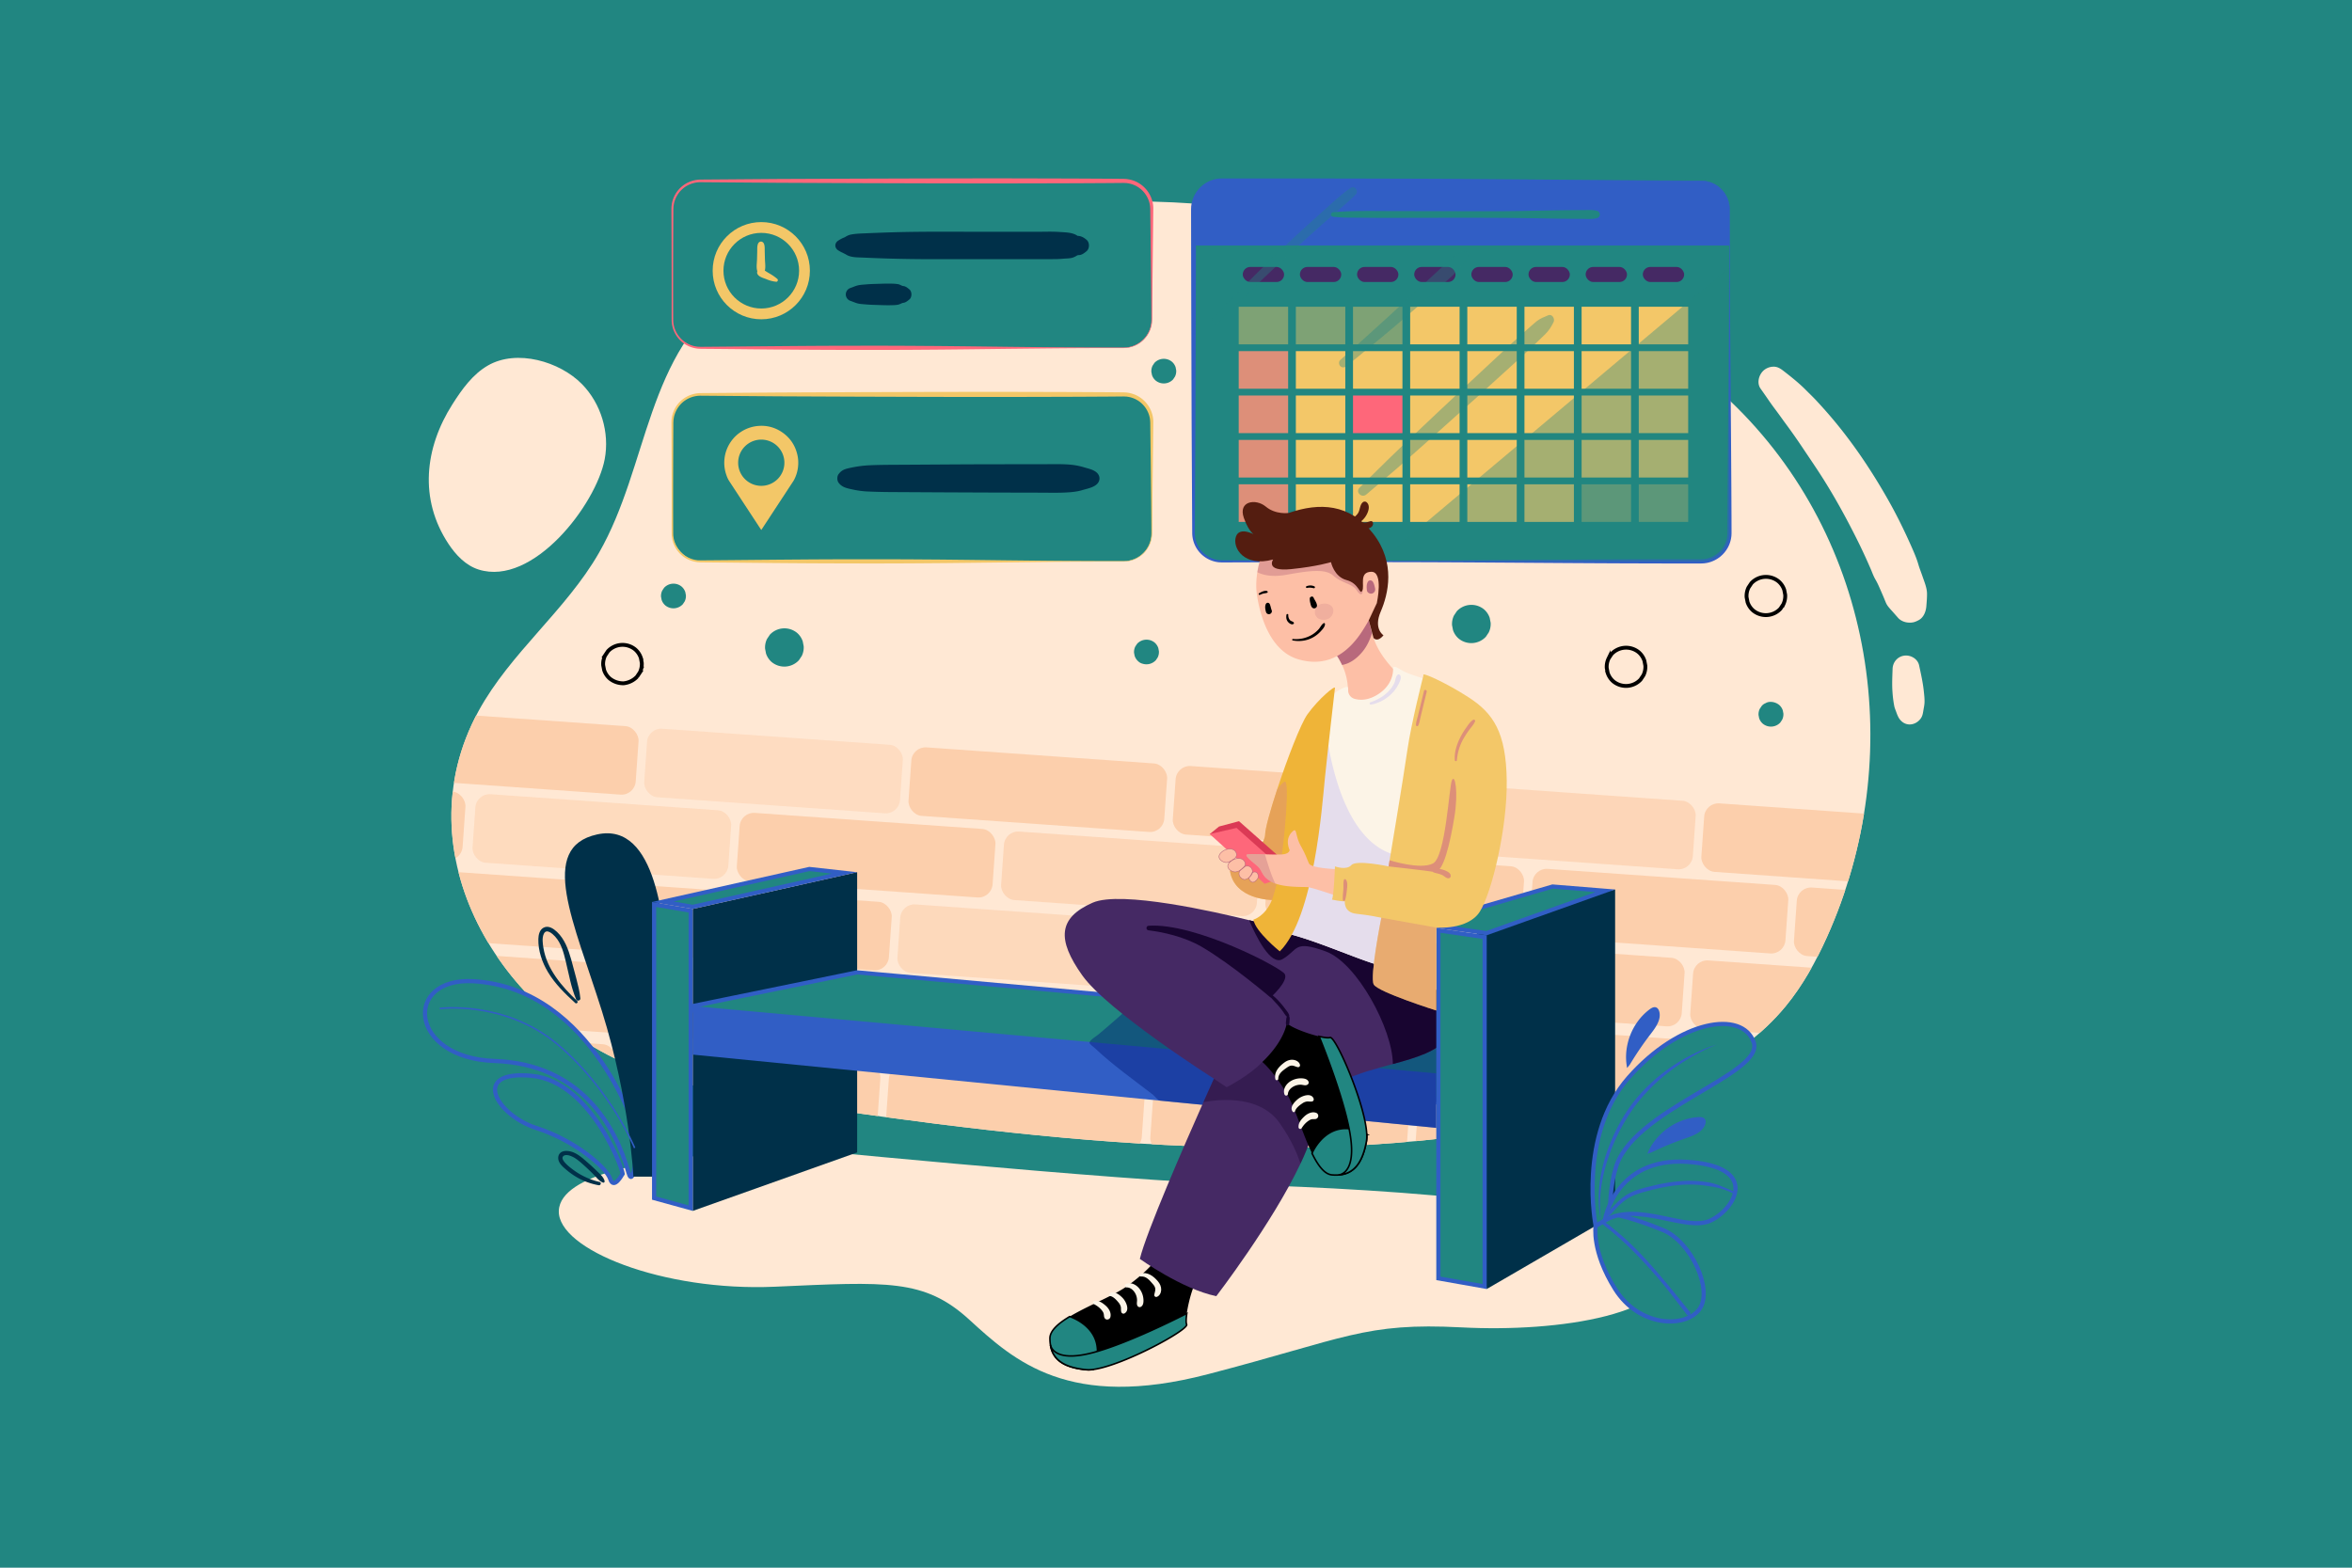
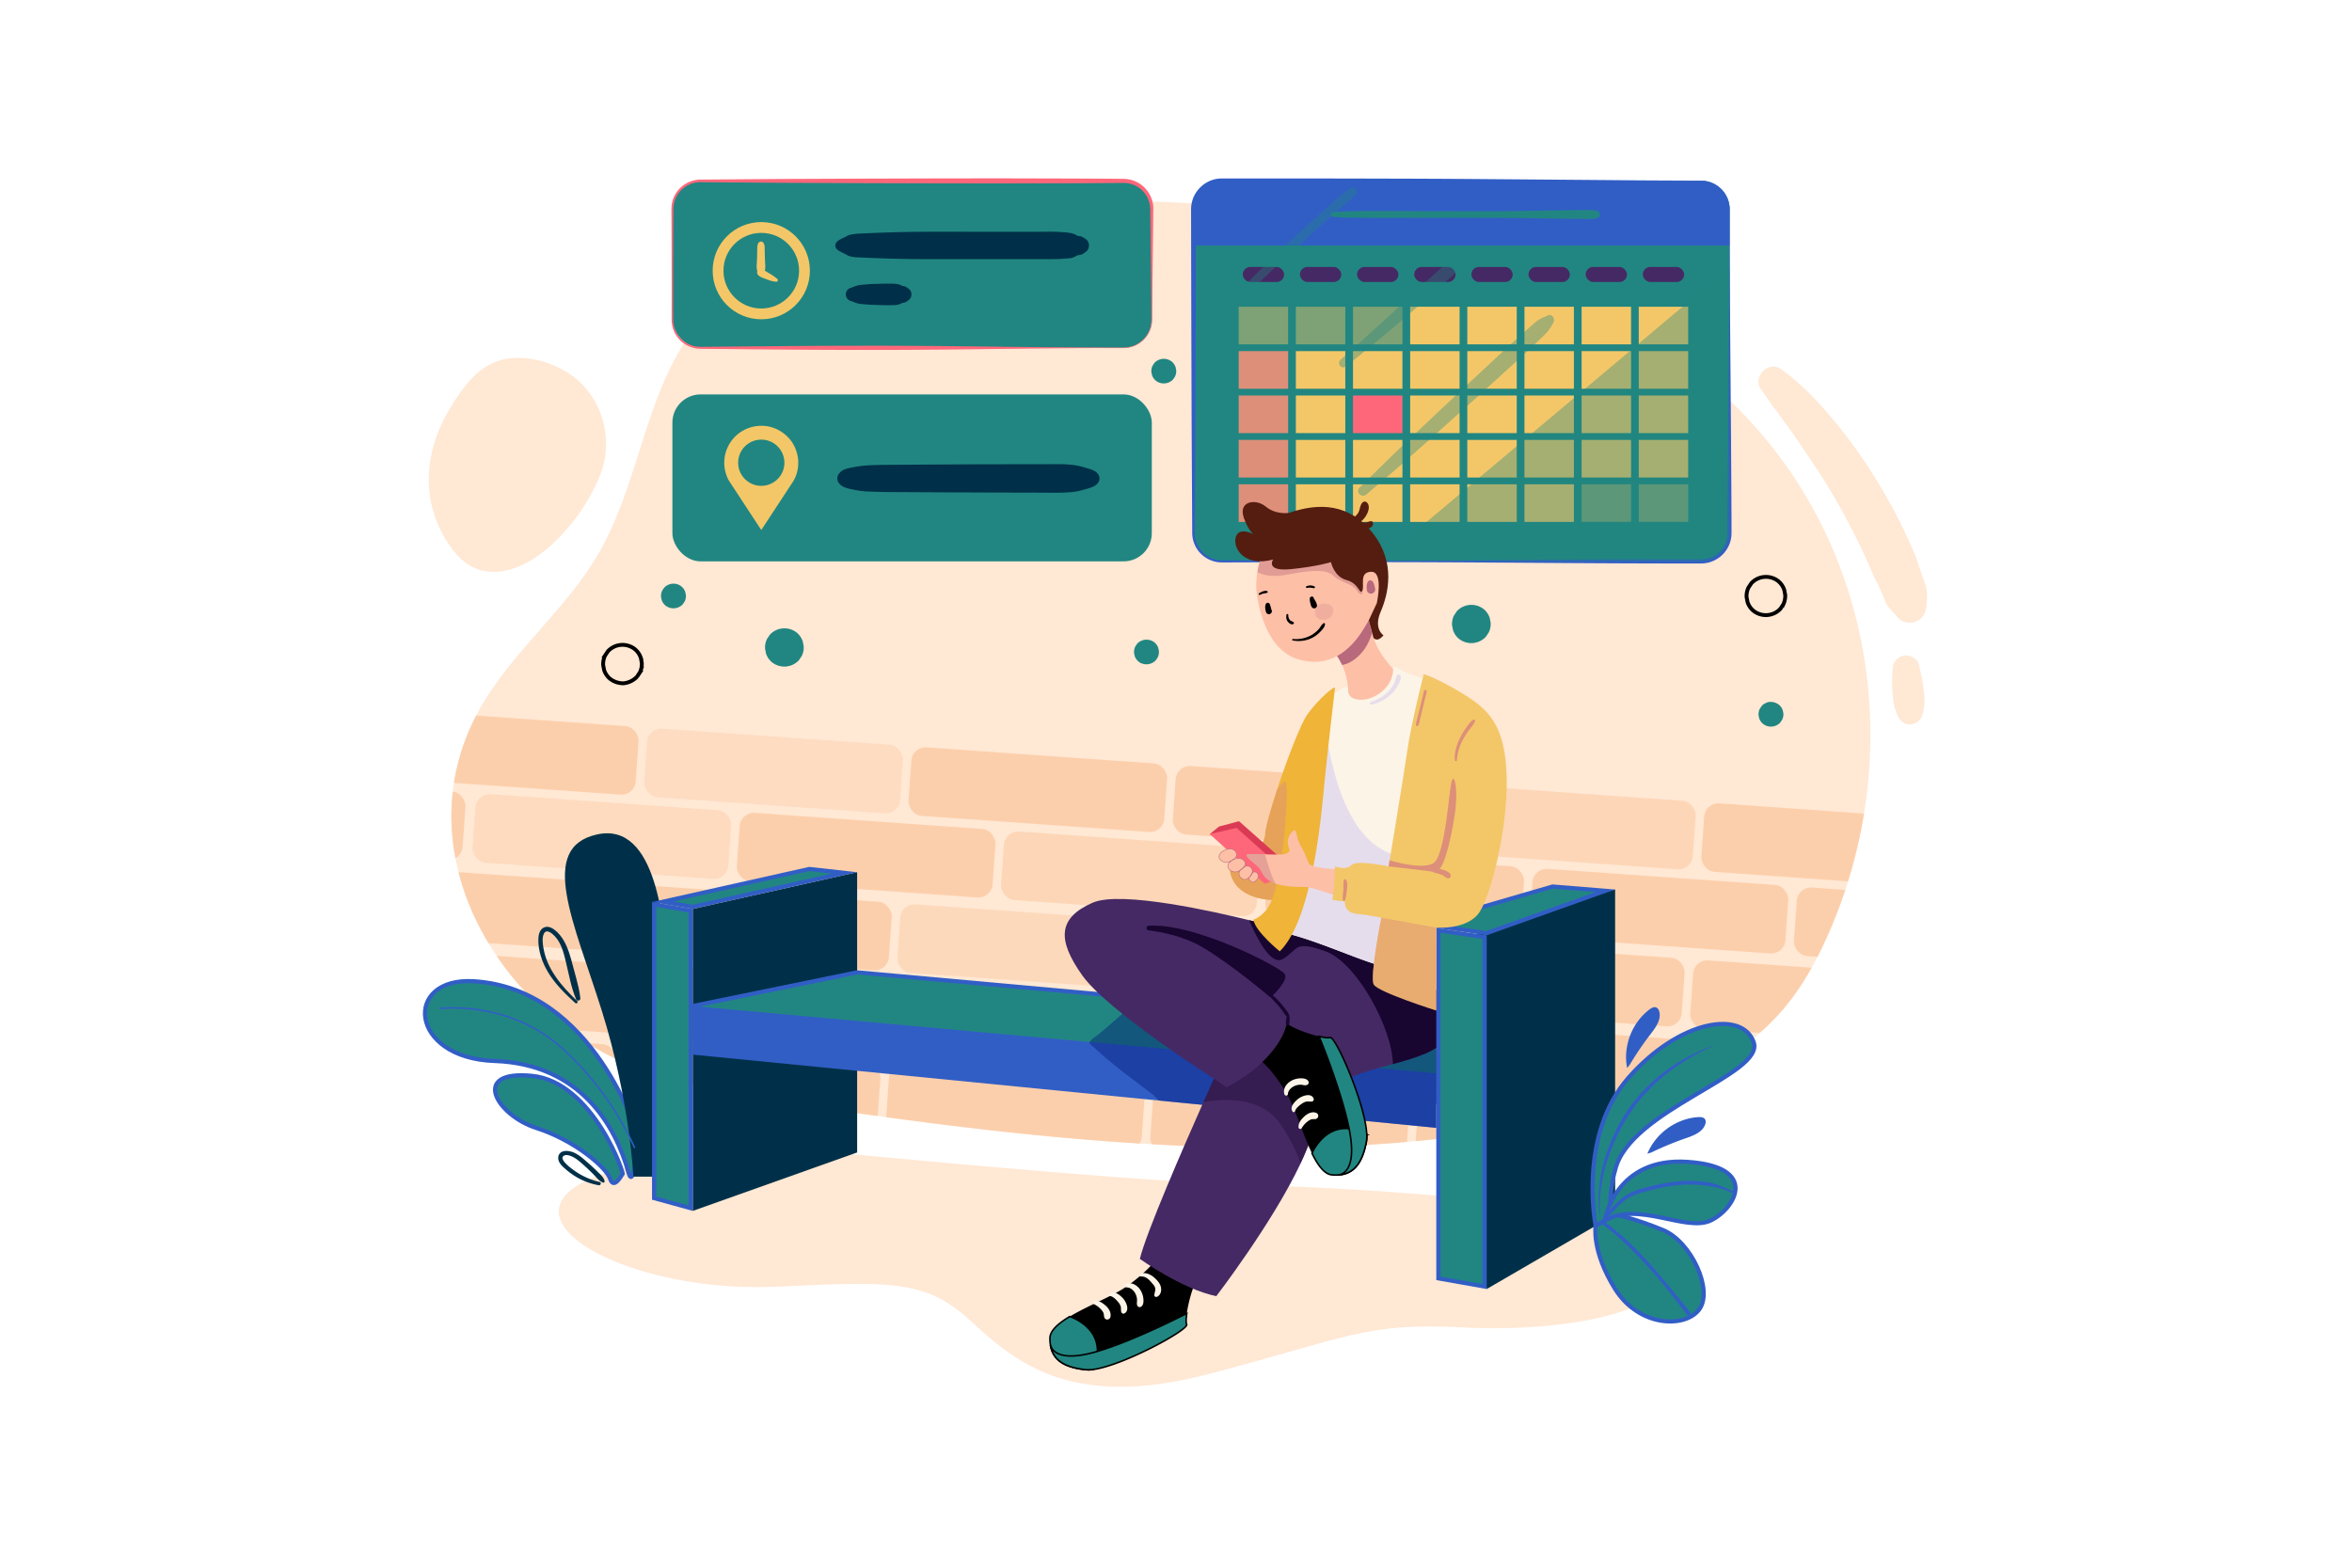
<svg xmlns="http://www.w3.org/2000/svg" viewBox="0 0 4680 3120">
  <defs>
    <style>.cls-1,.cls-37,.cls-38{fill:none;}.cls-17,.cls-19,.cls-2,.cls-21{fill:#218681;}.cls-3{fill:#ffe8d4;}.cls-4{clip-path:url(#clip-path);}.cls-10,.cls-5,.cls-6,.cls-7,.cls-8,.cls-9{fill:#fccfac;}.cls-6{opacity:0.48;}.cls-7{opacity:0.71;}.cls-8{opacity:0.59;}.cls-9{opacity:0.55;}.cls-10{opacity:0.73;}.cls-11{fill:#315ec5;}.cls-12,.cls-13{fill:#F3C768;}.cls-12{opacity:0.44;}.cls-14,.cls-31{fill:#dd8f79;}.cls-15{fill:#fe677a;}.cls-16{fill:#452964;}.cls-17,.cls-18{opacity:0.37;}.cls-19,.cls-37{stroke:#315ec5;stroke-width:8.31px;}.cls-19,.cls-21,.cls-33,.cls-37,.cls-38{stroke-miterlimit:10;}.cls-20{fill:#003049;}.cls-21{stroke:#000;stroke-width:3.11px;}.cls-22{fill:#fcf4e7;}.cls-23{fill:#011b7a;opacity:0.43;}.cls-24,.cls-34{fill:#180530;}.cls-25,.cls-33{fill:#fdbfa6;}.cls-26,.cls-27,.cls-35,.cls-36{fill:#b8697c;}.cls-27{opacity:0.41;}.cls-28{fill:#e5ddec;}.cls-29{fill:#541d10;}.cls-30{fill:#EFB438;}.cls-31{opacity:0.49;}.cls-32{fill:#db3a55;}.cls-33{stroke:#b8697c;stroke-width:1.04px;}.cls-34{opacity:0.35;}.cls-35{opacity:0.34;}.cls-36{opacity:0.18;}.cls-38{stroke:#000;stroke-width:7.64px;}</style>
    <clipPath id="clip-path">
      <path class="cls-1" d="M952.08,1415.33c63.35-116.12,174-200.43,239.8-315.18C1291.46,926.48,1284.53,701,1462,577.4c162-112.82,400.52-150.59,592.61-168.51,247.95-23.14,500.52,1.7,740.44,67.64,223.25,61.36,476.92,158.8,647.11,320.92,288.9,275.19,355.2,708.13,192.54,1068.65-21.84,48.39-47.76,95.31-81.47,136.32-94.55,115-241.2,173.52-385.59,209.86-512.35,128.95-1085.46,59.85-1601.37-17-100.18-14.91-200.69-32.62-295.44-68.4C995.83,2023.07,798,1697.88,952.08,1415.33Z" />
    </clipPath>
  </defs>
  <title>04</title>
  <g id="_04" data-name="04">
-     <rect id="_04-2" data-name="04" class="cls-2" width="4680" height="3120" />
    <path class="cls-3" d="M952.08,1415.33c63.35-116.12,174-200.43,239.8-315.18C1291.46,926.48,1284.53,701,1462,577.4c162-112.82,400.52-150.59,592.61-168.51,247.95-23.14,500.52,1.7,740.44,67.64,223.25,61.36,476.92,158.8,647.11,320.92,288.9,275.19,355.2,708.13,192.54,1068.65-21.84,48.39-47.76,95.31-81.47,136.32-94.55,115-241.2,173.52-385.59,209.86-512.35,128.95-1085.46,59.85-1601.37-17-100.18-14.91-200.69-32.62-295.44-68.4C995.83,2023.07,798,1697.88,952.08,1415.33Z" />
    <g class="cls-4">
      <rect class="cls-5" x="758.27" y="1428.92" width="510.2" height="136.7" rx="28.22" transform="translate(107.93 -67.63) rotate(4.04)" />
      <rect class="cls-6" x="1284.14" y="1466.04" width="510.2" height="136.7" rx="28.22" transform="translate(111.85 -104.56) rotate(4.04)" />
      <rect class="cls-5" x="1810.01" y="1503.15" width="510.2" height="136.7" rx="28.22" transform="translate(115.77 -141.5) rotate(4.04)" />
      <rect class="cls-5" x="2335.89" y="1540.27" width="510.2" height="136.7" rx="28.22" transform="translate(119.69 -178.43) rotate(4.04)" />
      <rect class="cls-7" x="2861.76" y="1577.39" width="510.2" height="136.7" rx="28.22" transform="translate(123.6 -215.36) rotate(4.04)" />
      <rect class="cls-5" x="3387.63" y="1614.5" width="510.2" height="136.7" rx="28.22" transform="translate(127.52 -252.29) rotate(4.04)" />
      <rect class="cls-5" x="713.59" y="2062.05" width="510.2" height="136.7" rx="28.22" transform="translate(152.4 -62.91) rotate(4.04)" />
      <rect class="cls-5" x="1239.46" y="2099.17" width="510.2" height="136.7" rx="28.22" transform="translate(156.32 -99.85) rotate(4.04)" />
      <rect class="cls-5" x="1765.33" y="2136.29" width="510.2" height="136.7" rx="28.22" transform="translate(160.23 -136.78) rotate(4.04)" />
      <rect class="cls-5" x="2291.2" y="2173.4" width="510.2" height="136.7" rx="28.22" transform="translate(164.15 -173.71) rotate(4.04)" />
      <rect class="cls-5" x="2817.07" y="2210.52" width="510.2" height="136.7" rx="28.22" transform="translate(168.07 -210.64) rotate(4.04)" />
      <rect class="cls-5" x="3342.94" y="2247.64" width="510.2" height="136.7" rx="28.22" transform="translate(171.99 -247.58) rotate(4.04)" />
      <rect class="cls-5" x="736.21" y="1741.47" width="510.2" height="136.7" rx="28.22" transform="translate(129.88 -65.3) rotate(4.04)" />
      <rect class="cls-5" x="1262.08" y="1778.58" width="510.2" height="136.7" rx="28.22" transform="translate(133.8 -102.24) rotate(4.04)" />
      <rect class="cls-8" x="1787.95" y="1815.7" width="510.2" height="136.7" rx="28.22" transform="translate(137.72 -139.17) rotate(4.04)" />
      <rect class="cls-5" x="2313.83" y="1852.82" width="510.2" height="136.7" rx="28.22" transform="translate(141.64 -176.1) rotate(4.04)" />
      <rect class="cls-5" x="2839.7" y="1889.93" width="510.2" height="136.7" rx="28.22" transform="translate(145.55 -213.03) rotate(4.04)" />
      <rect class="cls-5" x="3365.57" y="1927.05" width="510.2" height="136.7" rx="28.22" transform="translate(149.47 -249.96) rotate(4.04)" />
      <rect class="cls-9" x="942.54" y="1596.42" width="510.2" height="136.7" rx="28.22" transform="translate(120.18 -80.19) rotate(4.04)" />
      <rect class="cls-5" x="413.82" y="1559.11" width="510.2" height="136.7" rx="28.22" transform="translate(116.24 -43.06) rotate(4.04)" />
      <rect class="cls-5" x="1468.41" y="1633.54" width="510.2" height="136.7" rx="28.22" transform="translate(124.1 -117.12) rotate(4.04)" />
      <rect class="cls-10" x="1994.28" y="1670.66" width="510.2" height="136.7" rx="28.22" transform="translate(128.02 -154.05) rotate(4.04)" />
      <rect class="cls-5" x="2520.15" y="1707.77" width="510.2" height="136.7" rx="28.22" transform="translate(131.94 -190.99) rotate(4.04)" />
      <rect class="cls-5" x="3046.02" y="1744.89" width="510.2" height="136.7" rx="28.22" transform="translate(135.85 -227.92) rotate(4.04)" />
      <rect class="cls-5" x="3571.89" y="1782.01" width="510.2" height="136.7" rx="28.22" transform="translate(139.77 -264.85) rotate(4.04)" />
      <rect class="cls-5" x="920" y="1915.75" width="510.2" height="136.7" rx="28.22" transform="translate(142.61 -77.81) rotate(4.04)" />
      <rect class="cls-5" x="391.29" y="1878.43" width="510.2" height="136.7" rx="28.22" transform="translate(138.67 -40.68) rotate(4.04)" />
      <rect class="cls-5" x="1445.87" y="1952.86" width="510.2" height="136.7" rx="28.22" transform="translate(146.53 -114.74) rotate(4.04)" />
      <rect class="cls-5" x="1971.74" y="1989.98" width="510.2" height="136.7" rx="28.22" transform="translate(150.44 -151.67) rotate(4.04)" />
      <rect class="cls-5" x="2497.61" y="2027.1" width="510.2" height="136.7" rx="28.22" transform="translate(154.36 -188.61) rotate(4.04)" />
      <rect class="cls-5" x="3023.48" y="2064.21" width="510.2" height="136.7" rx="28.22" transform="translate(158.28 -225.54) rotate(4.04)" />
      <rect class="cls-5" x="3549.35" y="2101.33" width="510.2" height="136.7" rx="28.22" transform="translate(162.2 -262.47) rotate(4.04)" />
    </g>
    <path class="cls-3" d="M970.63,727.55c-30.27,17.55-51.36,47.17-70.18,76.67-55.41,86.87-67,188.93-8.21,278,14.79,22.42,34.49,43.17,60.1,51.28,108.28,34.32,233.71-129.32,250.87-219.5,10.13-53.22-7.34-110.93-45.27-149.6C1113.88,719.5,1028.28,694.12,970.63,727.55Z" />
    <path class="cls-2" d="M3441.34,416.58v644.08a56.58,56.58,0,0,1-56.58,56.57H2431.43a56.58,56.58,0,0,1-56.58-56.57V416.58A56.58,56.58,0,0,1,2431.43,360h953.33A56.58,56.58,0,0,1,3441.34,416.58Z" />
    <path class="cls-11" d="M3441.81,416.58q-.06,110.94.73,221.89l1.78,221.89.73,110.94.28,55.48.08,27.73,0,3.47v1.73c0,.57,0,1.16,0,1.79l-.18,3.71c0,.62,0,1.24-.11,1.86l-.28,1.84-.55,3.67c-.25,1.22-.59,2.41-.88,3.62a57.22,57.22,0,0,1-2.31,7.07,33.19,33.19,0,0,1-1.51,3.4c-.56,1.11-1,2.25-1.66,3.33l-1.92,3.18c-.33.53-.63,1.07-1,1.58l-1.11,1.5-2.23,3-2.49,2.76-1.25,1.38c-.42.46-.91.85-1.36,1.27l-2.75,2.51a61.66,61.66,0,0,1-26.5,12.95c-1.22.25-2.45.4-3.68.6l-1.84.27c-.31,0-.61.1-.92.13l-.93.05c-2.44.11-5.05.31-7.28.26h-13.87l-27.74,0c-37,0-74-.17-110.94-.27-147.93-.59-295.85-2.11-443.78-2.38q-110.94-.2-221.89.08l-110.94.39-13.87.06-6.93,0c-1.14,0-2.35,0-3.55-.09l-3.59-.17a58.95,58.95,0,0,1-53.29-58.39l-1.19-221.89-.67-221.89-.26-110.94-.1-55.48-.05-27.73v-6.07l0-.93.19-3.76c0-.62,0-1.25.11-1.87l.28-1.87.57-3.72c.25-1.23.59-2.44.89-3.66a56.34,56.34,0,0,1,2.34-7.15,33,33,0,0,1,1.52-3.44c.56-1.13,1.06-2.29,1.68-3.38l2-3.22c.33-.54.63-1.09,1-1.6l1.12-1.51,2.26-3,2.52-2.8,1.26-1.4c.43-.46.92-.86,1.37-1.29l2.79-2.53a62.43,62.43,0,0,1,26.83-13.13c1.22-.26,2.48-.41,3.72-.61l1.86-.28.93-.14.94,0,3.77-.19c.61,0,1.28-.08,1.85-.07h154.28l111,.19,110.94.29,55.47.22,55.48.34,110.94.87,221.89,1.8c37,.29,74,.39,110.94.58l13.87.05,6.94,0c1.15,0,2.32.06,3.48.12l3.5.19a57.17,57.17,0,0,1,51.35,56.89Zm-.93,0a56,56,0,0,0-50.54-55.7l-3.42-.16c-1.15-.06-2.28-.13-3.44-.1l-6.94,0-13.87.05c-37,.19-74,.29-110.94.58l-221.89,1.8-110.94.87-55.48.34-55.47.22-110.94.29-111,.19H2431.78c-.59,0-1.07,0-1.61.07l-3.16.16-.79,0c-.27,0-.53.08-.79.12l-1.56.24c-1,.17-2.09.28-3.12.5a53,53,0,0,0-22.52,11l-2.35,2.12c-.38.37-.8.69-1.16,1.08l-1.06,1.17-2.14,2.34-1.9,2.54-.95,1.26c-.3.44-.55.9-.83,1.35l-1.66,2.7c-.53.91-.93,1.89-1.41,2.83a26.82,26.82,0,0,0-1.3,2.89,46.76,46.76,0,0,0-2,6c-.26,1-.56,2-.78,3.07l-.48,3.14-.24,1.56c-.07.52-.07,1.06-.1,1.58l-.17,3.17,0,.8v6.07l0,27.73-.11,55.48-.26,110.94-.66,221.89-1.2,221.89a54.26,54.26,0,0,0,48.6,54.2l3.33.18c1.11.06,2.21.15,3.39.13l6.93,0,13.87.06,110.94.39q111,.3,221.89.07c147.93-.26,295.85-1.78,443.78-2.37,37-.1,74-.29,110.94-.27l27.74,0h15.6c.59,0,1.09,0,1.63-.07l3.21-.16.8,0c.27,0,.53-.08.8-.12l1.58-.24c1.06-.18,2.12-.3,3.17-.51a54,54,0,0,0,22.85-11.14l2.38-2.16c.39-.37.81-.7,1.17-1.09l1.08-1.19,2.17-2.38,1.92-2.57,1-1.28c.3-.44.56-.91.84-1.37l1.68-2.74c.53-.93,1-1.92,1.43-2.87a24.71,24.71,0,0,0,1.31-2.93,47.17,47.17,0,0,0,2-6.09c.25-1,.57-2.07.79-3.12l.49-3.17.25-1.59c.07-.53.06-1.07.1-1.61l.17-3.21c.05-.52.05-1.09.05-1.68v-5.2l.09-27.73.28-55.48.73-110.94,1.78-221.89Q3440.85,527.53,3440.88,416.58Z" />
    <path class="cls-11" d="M3441.34,416.58v72H2374.85v-72A56.58,56.58,0,0,1,2431.43,360h953.33A56.58,56.58,0,0,1,3441.34,416.58Z" />
    <rect class="cls-12" x="2464.77" y="610.47" width="98.37" height="74.86" />
    <rect class="cls-12" x="2578.49" y="610.47" width="98.37" height="74.86" />
    <rect class="cls-12" x="2692.21" y="610.47" width="98.37" height="74.86" />
    <rect class="cls-13" x="2805.93" y="610.47" width="98.37" height="74.86" />
    <rect class="cls-13" x="2919.64" y="610.47" width="98.37" height="74.86" />
    <rect class="cls-13" x="3033.36" y="610.47" width="98.37" height="74.86" />
    <rect class="cls-13" x="3147.08" y="610.47" width="98.37" height="74.86" />
    <rect class="cls-13" x="3260.79" y="610.47" width="98.37" height="74.86" />
    <rect class="cls-14" x="2464.77" y="698.81" width="98.37" height="74.86" />
    <rect class="cls-13" x="2578.49" y="698.81" width="98.37" height="74.86" />
    <rect class="cls-13" x="2692.21" y="698.81" width="98.37" height="74.86" />
    <rect class="cls-13" x="2805.93" y="698.81" width="98.37" height="74.86" />
    <rect class="cls-13" x="2919.64" y="698.81" width="98.37" height="74.86" />
    <rect class="cls-13" x="3033.36" y="698.81" width="98.37" height="74.86" />
    <rect class="cls-13" x="3147.08" y="698.81" width="98.37" height="74.86" />
    <rect class="cls-13" x="3260.79" y="698.81" width="98.37" height="74.86" />
    <rect class="cls-14" x="2464.77" y="787.15" width="98.37" height="74.86" />
    <rect class="cls-13" x="2578.49" y="787.15" width="98.37" height="74.86" />
    <rect class="cls-15" x="2692.21" y="787.15" width="98.37" height="74.86" />
    <rect class="cls-13" x="2805.93" y="787.15" width="98.37" height="74.86" />
    <rect class="cls-13" x="2919.64" y="787.15" width="98.37" height="74.86" />
    <rect class="cls-13" x="3033.36" y="787.15" width="98.37" height="74.86" />
    <rect class="cls-13" x="3147.08" y="787.15" width="98.37" height="74.86" />
    <rect class="cls-13" x="3260.79" y="787.15" width="98.37" height="74.86" />
    <rect class="cls-14" x="2464.77" y="875.5" width="98.37" height="74.86" />
    <rect class="cls-13" x="2578.49" y="875.5" width="98.37" height="74.86" />
    <rect class="cls-13" x="2692.21" y="875.5" width="98.37" height="74.86" />
    <rect class="cls-13" x="2805.93" y="875.5" width="98.37" height="74.86" />
    <rect class="cls-13" x="2919.64" y="875.5" width="98.37" height="74.86" />
    <rect class="cls-13" x="3033.36" y="875.5" width="98.37" height="74.86" />
    <rect class="cls-13" x="3147.08" y="875.5" width="98.37" height="74.86" />
    <rect class="cls-13" x="3260.79" y="875.5" width="98.37" height="74.86" />
    <rect class="cls-14" x="2464.77" y="963.84" width="98.37" height="74.86" />
    <rect class="cls-13" x="2578.49" y="963.84" width="98.37" height="74.86" />
    <rect class="cls-13" x="2692.21" y="963.84" width="98.37" height="74.86" />
    <rect class="cls-13" x="2805.93" y="963.84" width="98.37" height="74.86" />
    <rect class="cls-13" x="2919.64" y="963.84" width="98.37" height="74.86" />
    <rect class="cls-13" x="3033.36" y="963.84" width="98.37" height="74.86" />
    <rect class="cls-12" x="3147.08" y="963.84" width="98.37" height="74.86" />
    <rect class="cls-12" x="3260.79" y="963.84" width="98.37" height="74.86" />
    <rect class="cls-16" x="2472.82" y="531.26" width="82.28" height="30" rx="15" />
    <rect class="cls-16" x="2586.53" y="531.26" width="82.28" height="30" rx="15" />
    <rect class="cls-16" x="2700.25" y="531.26" width="82.28" height="30" rx="15" />
    <rect class="cls-16" x="2813.97" y="531.26" width="82.28" height="30" rx="15" />
    <rect class="cls-16" x="2927.69" y="531.26" width="82.28" height="30" rx="15" />
    <rect class="cls-16" x="3041.4" y="531.26" width="82.28" height="30" rx="15" />
    <rect class="cls-16" x="3155.12" y="531.26" width="82.28" height="30" rx="15" />
    <rect class="cls-16" x="3268.84" y="531.26" width="82.28" height="30" rx="15" />
    <path class="cls-2" d="M2653,431.43c8.7.76,17.21,1.6,25.95,1.67l25,.21c17.3.14,34.6.42,51.9.39l101.81-.2c68.23-.13,136.41-.13,204.62,1,19.3.32,38.6.79,57.89.91l27.95.16c9.93.06,20.31,1.22,29.91-1.6,7-2.07,7-12.17,0-14.24-8.44-2.48-17.19-1.68-25.92-1.63l-25,.15c-17.3.1-34.6.44-51.9.73-33.94.58-67.87,1.4-101.81,1.37q-102.32-.09-204.62-.28c-38.49-.08-77.46-1.09-115.79,2.24a4.54,4.54,0,0,0,0,9.08Z" />
    <path class="cls-17" d="M3441.34,531.88v528.78a56.58,56.58,0,0,1-56.58,56.57H2745.35Z" />
    <g class="cls-18">
      <path class="cls-2" d="M2718.75,984.09c25.3-21.82,51.11-43,76.08-65.17l73.29-65.13q73.23-65.1,145.56-131.27c13.77-12.6,27.63-25.08,41-38.09,6.68-6.51,13.41-12.95,20.12-19.43,7-6.71,12-15.09,16.42-23.68,3.31-6.48-2.39-17.23-10.64-13.85-7.72,3.16-16.46,6.58-23,11.89-6.71,5.48-13.1,11.39-19.63,17.09-12.57,11-24.93,22.11-37.2,33.42q-36,33.2-71.68,66.74-72.26,67.57-144,135.65c-27.07,25.68-53.2,52.24-79.88,78.32-8.9,8.7,4.3,21.46,13.51,13.51Z" />
    </g>
    <g class="cls-18">
      <path class="cls-2" d="M2679.2,728.67c32.77-26.94,65.86-53.39,98.18-80.9s64.13-55.34,95.45-83.88c8.43-7.69,18.17-15.08,25.44-23.87,7.63-9.22,19.18-17.8,23.12-29.35,2.12-6.2-4.45-12-10.36-10.36-10.38,2.84-17.86,12.25-26.41,18.33-8.9,6.35-16.57,14.06-24.58,21.51-15.37,14.3-31,28.37-46.3,42.7q-46.35,43.3-93.52,85.71c-17.73,16-35.21,32.18-53.29,47.84-3.54,3.07-3.14,9.13,0,12.27,3.59,3.58,8.64,3,12.27,0Z" />
    </g>
    <g class="cls-18">
      <path class="cls-2" d="M2422.63,643.26Q2526,539.34,2635.89,442.12q15.38-13.61,30.9-27.05c10.62-9.19,21.39-18,31-28.26,6.18-6.59-1.94-18.52-10.06-13-20.55,13.92-38.69,31.66-57.2,48.16q-27.08,24.13-53.71,48.78c-36,33.29-71,67.64-105.39,102.51q-29.54,29.89-58.23,60.6c-5.85,6.25,3.35,15.53,9.43,9.43Z" />
    </g>
    <path class="cls-3" d="M1316.18,2311.45s-201.73,21.44-204.25,98.35,207,160.88,430.07,151,297.42-16.14,386.93,65.81,198,180.3,474.07,108.43,311.71-103.38,505.09-93.3,432.95-25.21,420.34-134.9-590.06-141.21-848.52-148.78-960.74-78.17-964.52-78.17S1316.18,2311.45,1316.18,2311.45Z" />
    <path class="cls-19" d="M1269.28,2261.34s-86.08-293.82-326.6-308.46c-140.66-8.56-129.77,152.79,41.4,158.69s241.08,130.19,266.16,221.24C1262,2375.59,1269.28,2261.34,1269.28,2261.34Z" />
    <path class="cls-20" d="M1260.3,2341.76s-7.08-152.28-62.56-329.34-128.67-325.81-9.44-351.78,133.39,180.8,141.65,274.55-13,406.57-13,406.57Z" />
    <path d="M2161.25,2726c-43.41-4.32-66.22-19.18-71.11-49.38v0c-.07-.42-.14-.85-.2-1.29a85.41,85.41,0,0,1-.81-11.73c0-15.25,16.56-29.69,39.37-43.4h0q3.53-2.11,7.22-4.2c35-19.81,80.92-38.13,105.33-55.29,42.88-30.15,59.85-54.74,59.85-54.74,47.86,41.68,82.15,41.61,82.15,41.61-5.84,4.32-13,25.23-17.68,45.81-1.64,7.16-3,14.28-3.91,20.64-1.47,10.25-1.8,18.54-.34,21.89,4.56,10.5-126,81.7-185.65,89.61A62.91,62.91,0,0,1,2161.25,2726Z" />
    <path class="cls-21" d="M2161.25,2726c-43.41-4.32-66.22-19.18-71.11-49.38v0c-.07-.42-.14-.85-.2-1.29a85.41,85.41,0,0,1-.81-11.73c0-15.25,16.56-29.69,39.37-43.4h0s55.81,17.32,55.22,69.3c-.11,10.54-2.56,22.5-8.25,36A62.91,62.91,0,0,1,2161.25,2726Z" />
    <path class="cls-21" d="M2161.25,2726c-43.41-4.32-66.22-19.18-71.11-49.38,1.31,6.32,10.82,32.91,77.67,17.08,5.11-1.21,10.44-2.62,15.93-4.23,65.59-19.13,154.92-63.82,177.74-75.47-1.47,10.25-1.8,18.54-.34,21.89,4.56,10.5-126,81.7-185.65,89.61A62.91,62.91,0,0,1,2161.25,2726Z" />
    <path class="cls-22" d="M2176.28,2595.27c6.94,3.46,13.39,8.28,17.77,14.75,2.37,3.49,2.28,5.77,2.76,9.68.41,3.34,2.68,6.63,6.42,6.42a6.58,6.58,0,0,0,6.19-4.71c2.22-9-3.21-17.66-9.81-23.33s-13.37-10.32-22.52-8.94c-2.85.42-3.26,4.91-.81,6.13Z" />
    <path class="cls-22" d="M2208.88,2579.29c6.63,1.34,12.33,7.6,16.49,12.62a20.92,20.92,0,0,1,4.8,9c.7,3.41-.1,7,1,10.3a4.48,4.48,0,0,0,6.5,2.64c10.84-6.43,3.1-23-3.14-29.93-5.76-6.36-18.62-17.08-26.84-9.14a2.75,2.75,0,0,0,1.2,4.56Z" />
    <path class="cls-22" d="M2241.72,2562.23c8.26-.13,14.84,6.5,18.12,13.63a28.84,28.84,0,0,1,2.66,11.66c0,4-1.24,7.93.9,11.53a5,5,0,0,0,6.73,1.76c5.45-3,5.52-10.88,4.94-16.35a39,39,0,0,0-6.19-17.45c-6.29-9.45-17.69-16.37-28.93-11.31-3.26,1.47-1.51,6.58,1.77,6.53Z" />
    <path class="cls-22" d="M2270.16,2540.48c10.42-1.07,17.31,7.68,23.5,14.74,2.92,3.33,5.38,6.7,5.18,11.3-.17,3.83-1.73,7.21-2.09,11-.23,2.4,2.58,4.3,4.74,3.62,5.77-1.84,8.82-8.07,9.05-13.9.27-6.64-2.46-12.33-6.65-17.32-8.35-9.94-20.86-19.52-34.52-15.26-3,.95-2.69,6.19.79,5.83Z" />
    <polygon class="cls-20" points="1705.55 1735.8 1705.55 2293.59 1378.45 2409.93 1378.45 1809.01 1705.55 1735.8" />
    <polygon class="cls-2" points="1301.53 2384.45 1301.53 1800.07 1374.3 1812.52 1374.3 2404.48 1301.53 2384.45" />
    <path class="cls-11" d="M1305.68,1805l64.47,11v583l-64.47-17.75V1805m-8.3-9.85v592.47l81.08,22.32V1809l-81.08-13.87Z" />
    <polygon class="cls-2" points="1318.84 1794.6 1610.49 1729.4 1680.38 1737.18 1378.35 1804.78 1318.84 1794.6" />
    <path class="cls-11" d="M1610.72,1733.61l44.49,5-277,62-37.94-6.49,270.42-60.45m-.46-8.41-312.88,69.94,81.08,13.87,327.09-73.21-95.29-10.6Z" />
    <polygon class="cls-19" points="2908.1 2043.85 2857.93 2194.08 2245.99 2140.91 1402.61 2067.65 1378.46 2002.23 1705.55 1935.19 2267.29 1985.95 2908.1 2043.85" />
    <polygon class="cls-11" points="2857.93 2136.29 2857.93 2244.73 2286.8 2188.43 1378.46 2098.89 1378.46 2002.23 2203.42 2076.98 2857.93 2136.29" />
    <path class="cls-23" d="M2908.1,2043.85l-50.17,150.23v50.65l-549.73-54.19c-4.17-.41-10.89-9.42-14.4-12.13-38.5-29.73-79.24-58.34-114.61-91.81-2.29-2.16-10.77-8.12-11.25-11.15-.75-4.74,14.08-13.73,17.69-16.74q19.38-16.18,38.31-32.9,11.05-9.76,21.93-19.73c3.17-2.91,17.8-20.45,21.42-20.13Z" />
    <path class="cls-16" d="M2881.16,2063.22c-18.46,28.65-62.66,41.71-109.69,54.44-67.54,18.26-140.89,35.84-152.19,97.93h0c-.44,2.34-.77,4.75-1,7.23-2.55,25.77-14.13,58.19-30.51,92.93-55.89,118.47-167.6,263.86-167.6,263.86-68.54-14.08-152.1-74.17-152.1-74.17,12.65-52.73,89-227.58,126.56-312.11,12.42-27.93,20.59-46,20.84-46.56h0s-211.26-134.26-262-205.61-47.89-114.56,20.65-144.6c56.51-24.77,246.41,18.75,311.34,34.78h0c13.83,3.41,22,5.58,22,5.58s183.08,12.21,216.89,29.12S2927.17,1991.85,2881.16,2063.22Z" />
    <path class="cls-24" d="M2881.16,2063.22c-18.46,28.65-62.66,41.71-109.69,54.44-.33-69.2-71.2-201.62-133.77-224.27-64.38-23.3-53.65-3-85.84,15.5-23.81,13.71-52.86-45.69-66.37-77.54,13.83,3.41,22,5.58,22,5.58s183.08,12.21,216.89,29.12S2927.17,1991.85,2881.16,2063.22Z" />
    <path class="cls-20" d="M3213.77,1770.32V2417L2958.26,2565.4s-41.35-385.91-41.35-503.59,12.56-208.64,34.83-222.42S3213.77,1770.32,3213.77,1770.32Z" />
    <polygon class="cls-2" points="2862.09 1843.26 2862.08 1830.43 3089.4 1764.38 3194.18 1772.9 2957.83 1857.17 2862.09 1843.26" />
    <path class="cls-11" d="M3089.83,1768.58l84.76,6.89-217.18,77.44-91.17-13.24v-6.12l223.59-65m-.85-8.4-231.05,67.13v19.55l100.33,14.57,255.51-91.11L3089,1760.18Z" />
    <polygon class="cls-2" points="2862.09 2544.17 2862.09 1851.66 2954.1 1865.02 2954.1 2560.45 2862.09 2544.17" />
    <path class="cls-11" d="M2866.24,1856.46l83.71,12.15V2555.5l-83.71-14.81V1856.46m-8.31-9.6v700.79l100.33,17.75v-704l-100.33-14.57Z" />
    <path class="cls-25" d="M2758.87,1406.58c-34.41,33.74-78.74,0-78.74,0a151,151,0,0,0,0-53.59,119.7,119.7,0,0,0-9.7-29.68,137.77,137.77,0,0,0-14.12-23.91l63.52-101.89s-1.13,23.77,10.23,62.44q1.38,4.68,3,9.67c14.55,44.33,56.89,78.74,56.89,78.74S2793.27,1372.84,2758.87,1406.58Z" />
    <path class="cls-26" d="M2730.06,1260c-4.16,13.46-10.29,26.45-18.83,36.8-15.1,18.31-29.74,24.77-40.8,26.56a137.77,137.77,0,0,0-14.12-23.91l63.52-101.89S2718.7,1221.28,2730.06,1260Z" />
    <path class="cls-25" d="M2711.23,1255.07c-29.11,45.65-70.79,74.1-128.36,56.9s-76.74-91.31-82-129.68c-2.14-15.51-1-30.81,1-43.53a171.25,171.25,0,0,1,8.22-31.9c16.51-31.14,61.76-41,107.73-38,51.67,3.38,104.23,23.1,117.89,47.25C2761.51,1161.77,2740.34,1209.42,2711.23,1255.07Z" />
    <path class="cls-27" d="M2699.08,1174.15c-7.32-11.87-30.06-14-46.25-28.61s-50.48-9.24-93.64-1.54c-31.28,5.59-49.61-1.12-57.32-5.24a171.25,171.25,0,0,1,8.22-31.9c16.51-31.14,61.76-41,107.73-38a205,205,0,0,1,21.91,10.39c43.94,24.27,70.53,84,71.5,94.89S2706.41,1186,2699.08,1174.15Z" />
    <path class="cls-22" d="M2817.8,1712.79c-19,110-37.8,204.33-43.71,210.51-14.56,15.22-157.47-57.56-227.61-68.15,0,0,51.61-172,48.31-240.16-1.37-28.16,4.15-66.25,11.76-102.71,10.8-51.79,25.81-100.28,31.24-112.32,9.26-20.51,43.29-37.16,44.26-31.58a43.9,43.9,0,0,1,.49,6.14,17.53,17.53,0,0,0,12.79,16.29c9.66,2.74,24.19,3.52,41.7-6.1,32.42-17.83,35-44.14,35-53.48s10-.74,21.88,5.22,50.28,18.52,68.8,20.51C2873.74,1358.13,2845.57,1552.14,2817.8,1712.79Z" />
    <path class="cls-28" d="M2817.8,1712.79c-19,110-37.8,204.33-43.71,210.51-14.56,15.22-157.47-57.56-227.61-68.15,0,0,51.61-172,48.31-240.16-1.37-28.16,4.15-66.25,11.76-102.71l28.76-90.71s15.15,257.39,149.38,281.76A174.7,174.7,0,0,1,2817.8,1712.79Z" />
    <path class="cls-29" d="M2564.35,1020.85s-25.8,4-45.65-12.57-55.58-11.25-43.67,22.5,24.64,35.06,24.64,35.06-33.24-20.15-40.52,2.5,17.2,61,74.1,45.14c0,0-16.54,24.48,35.73,19.19s79.4-13.9,79.4-13.9,5.95,29.11,31.09,35.73,25.8,30.43,31.1,21.17-7.28-37.05,17.86-37.71,11.16,62.35,11.16,62.35l-16,34.15,9.43,35.16s7.28,9.93,19.85-5.29c0,0-20.42-12.57-5.58-47s30.72-97.25-15.59-156.14S2625.88,999.68,2564.35,1020.85Z" />
    <path class="cls-30" d="M2656.31,1369.15s-14.85,127.87-20.13,180.52-21.45,276.79-89.7,343.72c0,0-48.69-39.11-52.45-63.17,0,0,23.32-6,36.86-39.11,0,0-74.46,0-83.49-57.92,0,0,69.19-41.36,69.95-72.21.3-12.45,10.41-48.75,23.85-89.68,19.84-60.46,46.93-131,60.39-149.73C2624.15,1390.21,2657,1363.32,2656.31,1369.15Z" />
    <path class="cls-31" d="M2548.32,1718.51c-7,45.36-17.43,72.6-17.43,72.6s-74.46,0-83.49-57.92c0,0,69.19-41.36,69.95-72.21.3-12.45,10.41-48.75,23.85-89.68,5.74-7.8,11.19-14.06,14.79-15.61C2567.21,1550.83,2555.3,1673.14,2548.32,1718.51Z" />
    <polygon class="cls-32" points="2407.19 1659.97 2425.64 1644.9 2465.35 1634.32 2561.55 1719.44 2566.03 1741.84 2407.19 1659.97" />
    <polygon class="cls-15" points="2407.19 1659.97 2516.34 1758.94 2566.03 1741.84 2460.47 1647.71 2407.19 1659.97" />
    <path class="cls-33" d="M2503.36,1741.5c-.72-3.18-2.65-5.41-4.93-5.92a8.83,8.83,0,0,0-6.27.92,13.41,13.41,0,0,0-.36-4.85c-1.05-4.14-3.87-7.06-7.2-7.72a14.27,14.27,0,0,0-8.23.78,8.55,8.55,0,0,0,1.35-3,10.25,10.25,0,0,0-.42-5.24,11.56,11.56,0,0,0-9.32-7.72,23.47,23.47,0,0,0-14.09,2.17c3.3-2.45,5.86-5.36,6.41-8a10.35,10.35,0,0,0-.41-5.24,11.57,11.57,0,0,0-9.33-7.72c-5.08-.78-12.8-.35-20.25,6.4-12.63,11.45,3.55,20.92,10.85,20.13a24.62,24.62,0,0,0,8.41-2.84c-.61.47-1.23,1-1.84,1.53-12.63,11.44,3.55,20.91,10.85,20.12a25.32,25.32,0,0,0,9-3.15c-7,10.6,4.43,19,9.76,18.29a17.93,17.93,0,0,0,7.93-3.89c-.3,5.77,5.28,9.79,8.19,9.33,3.86-.6,9.49-6,10.12-10.39A11.09,11.09,0,0,0,2503.36,1741.5Z" />
    <path class="cls-26" d="M2447.82,1715.42l4.24-2.57c.64-.38,1.29-.75,1.9-1.17s1.45-1,1.56-1.73a.75.75,0,0,0-1.09-.84,3.84,3.84,0,0,0-.78.67c-.23.19-.46.37-.7.54-.61.44-1.25.85-1.87,1.27l-3.95,2.65c-.72.49-.07,1.64.69,1.18Z" />
    <path class="cls-26" d="M2467.28,1733.14a68.67,68.67,0,0,0,5.68-4.24,30.61,30.61,0,0,0,2.39-2,6.8,6.8,0,0,0,1.91-2.58.86.86,0,0,0-1.42-.83c-.33.34-.58.74-.88,1.1a13.53,13.53,0,0,1-1,1.11c-.74.7-1.51,1.36-2.28,2-1.71,1.47-3.5,2.88-5.09,4.48a.6.6,0,0,0,.72.94Z" />
    <path class="cls-26" d="M2486.13,1746.69a33.32,33.32,0,0,0,4.36-5,22.16,22.16,0,0,0,1.41-2.63c.23-.47.45-.95.7-1.41s.55-.9.78-1.37a1,1,0,0,0-.24-1.21.93.93,0,0,0-1.23.07,11.87,11.87,0,0,0-1.51,2.72,30.52,30.52,0,0,1-1.38,2.74,23,23,0,0,1-1.77,2.5c-.72.92-1.34,1.93-2,2.9-.36.53.44,1.12.88.67Z" />
    <path class="cls-25" d="M2666.68,1784.6c-.44,1.34-54.82-18.72-66.41-19.16-10.31-.39-41.43.62-62.61-7a54.9,54.9,0,0,1-7.35-3.25c-20.51-11.14-17.84-21.84-27.64-30.75s-28.52-22.28-20.5-24.07c4.23-.95,19.37-.52,34.84-.1,13.88.37,28,.73,34.85.1,14.43-1.34,14.17-8.65,14.17-8.65-8.47-20.5.3-32.41,7.43-38.2s4.08,10.75,14.8,29.92,12,25.85,16.47,35.2,54.37,11.14,54.37,11.14C2662.67,1750.29,2667.13,1783.27,2666.68,1784.6Z" />
    <path class="cls-13" d="M2944.37,1814.66c-23.58,36.67-86.44,31.43-86.44,31.43v165s-115.89-36.67-124.41-51.73,15.07-132.92,15.07-132.92-24.23-5.23-49.76-7.86-22.93-24.88-22.93-24.88c-7.19.66-25.53-3.28-25.53-3.28,3.93-7.85,5.94-66.12,5.94-66.12s22.87,8.5,32.7-2.63,74,2.63,74,2.63,29.47-176.14,37.32-231.14,32.09-149.3,32.09-149.3c-5.71-7.87,44.25,14.47,90,44.09,49.27,31.9,74.35,69.85,75.66,165.45S2967.94,1778,2944.37,1814.66Z" />
    <path class="cls-24" d="M2285.57,1842.41c-5.56.37-5.82,8.41-.29,9.1,27.83,3.49,70.59,12.1,106.71,33.31,59.15,34.74,136.14,100.46,136.14,100.46s36.62-32.86,28.17-46.94C2548.76,1925.77,2378.24,1836.2,2285.57,1842.41Z" />
    <path class="cls-34" d="M2619.28,2215.59h0c-.44,2.34-.77,4.75-1,7.23-2.55,25.77-14.13,58.19-30.51,92.93-6.42-19-17.57-46.57-41.27-80.37-37.19-53-110.55-49.28-151.87-42,12.42-27.93,20.59-46,20.84-46.56h0s16.76,11.54,25.32,17c0,0,44.71-22.65,71.08-50.25C2537.06,2087.13,2619.28,2215.59,2619.28,2215.59Z" />
    <path class="cls-14" d="M2763,1724.31s73.7,8.17,91.24,11.06,31.27-57.9,39.67-109.12,1-87.08-4.86-73.35-12.48,152.53-37.86,165.6-86.15-6.43-86.15-6.43Z" />
    <path class="cls-14" d="M2833.48,1375.05l-8.43,34.51-4,16.3c-1.34,5.46-3.66,11.42-3.6,17.06,0,2.29,3.31,3.34,4.44,1.2,2.5-4.7,3.19-10.63,4.44-15.78l4.19-17.27,8.38-34.52c.86-3.53-4.58-5-5.44-1.5Z" />
    <path class="cls-14" d="M2898.94,1512.94a103.74,103.74,0,0,1,13-42.69,189.85,189.85,0,0,1,11.52-17.63c3.83-5.34,9.43-11,11.66-17.16.77-2.16-2-4-3.79-2.92-6,3.63-10.81,11.34-14.82,17a143.72,143.72,0,0,0-11.63,19.59c-6.63,13.56-11.29,28.58-10.1,43.78a2.1,2.1,0,0,0,4.19,0Z" />
    <path class="cls-35" d="M2537.66,1758.44a54.9,54.9,0,0,1-7.35-3.25c-20.51-11.14-17.84-21.84-27.64-30.75s-28.52-22.28-20.5-24.07c4.23-.95,19.37-.52,34.84-.1C2521.09,1714.51,2529.7,1742.93,2537.66,1758.44Z" />
    <path class="cls-26" d="M2721.76,1157.91c-3,5.41-2.59,11.48-1.78,17.44.59,4.35,6.39,7.1,10.28,5.84a8.53,8.53,0,0,0,5.83-10.28c-1-4.46-1.88-9.1-4.32-13-2.25-3.59-7.84-3.91-10,0Z" />
    <path class="cls-29" d="M2691.33,1044.11c9.74.7,19.16-7.17,24.61-14.45,5.87-7.83,12.42-23.33,2.75-30.54a6,6,0,0,0-6.29,0c-6.63,4.66-5.88,15-9.9,21.68-3.77,6.3-9.84,9.39-14.88,14.34-3.44,3.38-.67,8.66,3.71,9Z" />
    <path class="cls-29" d="M2707.88,1049.25c5.07,2.29,10.37,3.91,15.91,2.25,4.88-1.46,8.78-5.07,8.31-10.45-.21-2.49-2.34-4.53-5-3.79-5.37,1.51-9.34,3.52-15.12,2.2-5.6-1.27-9.92,7.17-4.13,9.79Z" />
    <path class="cls-14" d="M2676.36,1791.48c2.18-6.71,3-14.17,3.77-21.16.7-6.11,1.82-14.32-2-19.64a2.23,2.23,0,0,0-4,.53c-1.7,5.91-.63,13-1.11,19.11-.53,6.78-1.55,13.78-1,20.58a2.2,2.2,0,0,0,4.31.58Z" />
    <path class="cls-31" d="M2857.93,1846.09v165s-115.89-36.67-124.41-51.73,15.07-132.92,15.07-132.92Z" />
    <path class="cls-14" d="M2852.89,1736.31c5.45,1.85,11.32,2.7,16.58,5.1,4.09,1.86,8.38,7,13,6.47a4.31,4.31,0,0,0,4.14-4.14c.71-6.18-7.56-10-12.32-11.79a42.44,42.44,0,0,0-20.47-2.62c-3.86.49-5,5.62-.94,7Z" />
    <path class="cls-28" d="M2728.32,1402.36a79,79,0,0,0,40.45-21.52,70.2,70.2,0,0,0,13-17.31c2.49-4.76,8-14.58,4.23-19.61-1-1.37-3-2.39-4.66-1.22-4.59,3.28-4.35,10.84-6.55,15.84a60,60,0,0,1-11.44,16.86c-9.91,10.5-22.74,17.6-36.33,22.17a2.49,2.49,0,0,0,1.32,4.79Z" />
    <path d="M2718.86,2271.89c-8.09,42.86-24.89,64.28-55.41,66.51h0c-.42,0-.86.07-1.29.09a86.83,86.83,0,0,1-11.77-.22c-15.19-1.29-28.12-19.09-39.79-43v0c-1.2-2.46-2.39-5-3.56-7.56-16.67-36.59-30.91-83.94-45.87-109.76-26.29-45.35-49.29-64.41-49.29-64.41,45.7-44,48.63-78.2,48.63-78.2,3.79,6.2,24,15.11,44.09,21.62,7,2.26,14,4.23,20.21,5.7,10.08,2.36,18.32,3.41,21.78,2.25,10.86-3.62,70.37,132.67,73,192.77A63.13,63.13,0,0,1,2718.86,2271.89Z" />
    <path class="cls-21" d="M2718.86,2271.89c-8.09,42.86-24.89,64.28-55.41,66.51h0c-.42,0-.86.07-1.29.09a86.83,86.83,0,0,1-11.77-.22c-15.19-1.29-28.12-19.09-39.79-43v0s22.12-54.08,73.86-49c10.48,1,22.18,4.52,35.17,11.37A63.13,63.13,0,0,1,2718.86,2271.89Z" />
    <path class="cls-21" d="M2718.86,2271.89c-8.09,42.86-24.89,64.28-55.41,66.51,6.41-.74,33.74-7.9,23.81-75.88-.76-5.19-1.7-10.62-2.82-16.24-13.32-67-50-159.9-59.65-183.65,10.08,2.36,18.32,3.41,21.78,2.25,10.86-3.62,70.37,132.67,73,192.77A63.13,63.13,0,0,1,2718.86,2271.89Z" />
    <path class="cls-22" d="M2590.08,2245.23c4.12-6.71,9.61-12.63,16.57-16.42,3.75-2,6-1.32,10-1.62a6.42,6.42,0,0,0,1.7-12.61c-8.37-2.85-17.48,2-23.39,7.72-6.13,5.92-11.66,12.3-11.1,21.24a3.39,3.39,0,0,0,6.26,1.69Z" />
    <path class="cls-22" d="M2576.92,2211.38c1.91-6.44,9-11.83,14.4-15.38a20.47,20.47,0,0,1,9.33-3.77c3.47-.33,6.84.69,10.27-.11,3-.7,3.84-4,2.65-6.51-5.48-11.31-23.25-4.4-30.32,1.22-6.88,5.47-18.14,16.75-10.89,25.76,1.35,1.67,4,.59,4.56-1.21Z" />
    <path class="cls-22" d="M2562.74,2177.1c.55-7.8,7.56-13.64,14.45-16.3a29.62,29.62,0,0,1,11-2c4,.07,8.45,2.09,12.3.48,3-1.28,4.49-4.1,2.94-7.22-2.7-5.45-10.61-6.13-16.05-6a39.65,39.65,0,0,0-17.86,4.83c-9.41,5.08-17.55,16-13.68,27.09a3.53,3.53,0,0,0,6.89-.93Z" />
-     <path class="cls-22" d="M2543.56,2146.91c-.15-10.18,9.21-16.53,16.65-21.84,3.57-2.54,7-4.73,11.59-4.26,3.67.38,6.72,2.34,10.29,3a3.8,3.8,0,0,0,4.61-4.61c-1.34-6-7.8-9.33-13.49-9.94-6.69-.71-12.66,1.66-17.95,5.62-10.47,7.82-20.61,18.74-17.53,32.82.72,3.29,5.88,2.53,5.83-.79Z" />
    <path class="cls-24" d="M2523.46,1979.4c6.24,7.28,13.08,14,19.39,21.23,3.25,3.72,6.37,7.56,9.31,11.53,2.67,3.61,4.9,8.15,8.29,11.09,2.06,1.78,5.67.12,4.8-2.79-1.35-4.54-5-8.65-7.77-12.41-2.95-4-6-7.83-9.24-11.57-6.53-7.58-13.89-14.83-22.42-20.14-2-1.23-3.73,1.45-2.36,3.06Z" />
    <path class="cls-24" d="M2561.4,2022.38c-2,2.36-1.94,5.8-2.25,8.78-.33,3.17-1.28,6.3.86,8.91,1,1.18,2.7.81,3.71,0,2.31-1.85,2-5.63,2.19-8.36s.84-6.36-.69-8.84a2.46,2.46,0,0,0-3.82-.49Z" />
    <path d="M2518.5,1202.66c-1.95,4.87-.81,10.45.6,15.37a6,6,0,0,0,7.29,4.14c2.8-.77,5.36-4.32,4.14-7.3-1.64-4-2.12-8.27-3.77-12.21s-6.61-4.1-8.26,0Z" />
    <path d="M2606.15,1191.31a31.78,31.78,0,0,0,.94,8.27c.72,2.63,1.26,6.17,2.88,8.38s3.81,3.34,6.43,2.62c2.28-.63,4.37-3,4.18-5.49-.43-5.67-4.72-10.75-6.91-15.82-1.65-3.82-7.55-1.7-7.52,2Z" />
    <path d="M2507,1183.88a32.6,32.6,0,0,1,7.72-2.75c2.35-.5,4.7-.54,6.91-1.54,1.49-.68.93-2.88-.43-3.29-5.11-1.56-11.73,1.91-16,4.56a1.75,1.75,0,0,0,1.76,3Z" />
    <path d="M2600.94,1170.14c4.35-1.06,8.77-.5,13.08.53,2.06.49,3.54-2.53,1.5-3.56-5-2.53-10.32-2.39-15.56-.54a1.85,1.85,0,0,0,1,3.57Z" />
    <path d="M2559.91,1223.22c-1,4.77-.65,9.84,2.4,13.81,2.24,2.92,7.68,7.37,11.44,4.69a2,2,0,0,0,.4-3c-2-2.26-5.4-2.25-7.49-4.68a14.8,14.8,0,0,1-3.21-10.29c.07-2-3.09-2.47-3.54-.48Z" />
    <path d="M2572.35,1274.63c14,2.59,28,.72,40.53-6.24a60.54,60.54,0,0,0,15-11.89c3.53-3.86,8.71-9.14,8.58-14.66a1.82,1.82,0,0,0-2.71-1.56c-4.32,2.72-6.55,8.36-10,12.13a59.88,59.88,0,0,1-13.07,10.83,61.93,61.93,0,0,1-38,8.42c-1.68-.16-2.07,2.66-.4,3Z" />
    <path class="cls-36" d="M2621.47,1206.31a16.17,16.17,0,0,0-4.33,16.82,15,15,0,0,0,6.36,7.93,19.66,19.66,0,0,0,10.59,2.47,21,21,0,0,0,11.63-3.6,18.73,18.73,0,0,0,7.27-13.29C2654.74,1201.36,2631.76,1196.5,2621.47,1206.31Z" />
    <path class="cls-19" d="M1238.44,2336.66c7.3,8.48-56.73-183.77-180.34-195.57s-69.3,78.61,8.61,103.64,140.47,79.33,147.56,101.76S1238.44,2336.66,1238.44,2336.66Z" />
    <path class="cls-20" d="M1193.06,2352.41a145.67,145.67,0,0,1-42.87-17.71c-5.74-3.56-39.12-25.8-29.06-34,5.92-4.82,17.41.75,22.67,4,7,4.36,13.26,10.11,19.4,15.63q9.49,8.55,18.44,17.68c5.4,5.51,10.84,13,18.37,15.61,1.89.64,3.44-1.33,3-3.06-1.67-7.55-8.72-13.43-14-18.67q-8.76-8.67-18.06-16.77c-10.91-9.53-23.31-21.46-38.15-24-5.95-1-13.32-.9-18,3.49s-5,11.46-2.48,17.14c2.89,6.43,8.9,11.52,14.14,16a143.1,143.1,0,0,0,18.07,13.26,132.11,132.11,0,0,0,46.71,17.83c4.18.74,6-5.45,1.78-6.48Z" />
    <path class="cls-20" d="M1148.5,1992.23c-30.23-28.72-60.26-63.16-67.21-105.73-1.4-8.55-3.12-20.21.94-28.32,5.33-10.64,17.17.16,22.17,5.59,12.48,13.57,17.18,32.48,21.42,49.91,6.15,25.24,10.53,51.6,20.72,75.59,1.71,4,8.66,2,8.26-2.24-1.32-13.84-4.83-27-8.28-40.39q-4.83-18.78-10.08-37.47c-5.53-19.53-13-40.25-28.14-54.53-6.89-6.5-17.2-13.53-26.82-8.33-8,4.31-10.08,14.19-10.28,22.51-.54,23.09,7.4,46.39,19.2,66,14.23,23.66,34,42.82,54.18,61.34,2.62,2.4,6.52-1.46,3.92-3.93Z" />
    <path class="cls-11" d="M1261.38,2285.29c-.12-.29-12.14-29.59-36.84-69.35-22.79-36.68-61.34-90-115.58-135.82s-114.83-62.68-156.21-68.87c-44.83-6.71-77.22-2.56-77.54-2.51l-.41-3.09c.33-.05,33.15-4.25,78.41,2.52,41.78,6.25,103.06,23.39,157.76,69.57s93.34,99.73,116.25,136.62c24.83,40,36.93,69.47,37,69.76Z" />
    <path class="cls-19" d="M3175,2439.51s-8.62,50.19,38.8,125.89S3352.88,2644,3381.18,2606s-15.61-134.64-72.2-158-95.21-31-95.21-31Z" />
    <path class="cls-19" d="M3175,2439.51s-35.74-179.86,65.72-295,226.34-134.63,248.78-70.24-248,134.63-275.7,254.63c0,0-11.25,33.83-10.21,94Z" />
    <path class="cls-2" d="M3193.1,2429s20.27-126.4,164.66-116.65,95,93.23,46.25,116.65S3259.65,2390.1,3193.1,2429Z" />
    <path class="cls-37" d="M3193.1,2429s20.27-126.4,164.66-116.65,95,93.23,46.25,116.65S3259.65,2390.1,3193.1,2429Z" />
    <path class="cls-11" d="M3187.81,2434.91c5.4,5.93,12.55,10.57,18.72,15.68s12,10.17,17.83,15.44q18.15,16.44,35.16,34.07c22.31,23.14,43.57,47.56,63.46,72.81,11.45,14.52,22.54,29.31,33.87,43.93,3.16,4.08,8.93-1.66,5.71-5.71-20.22-25.42-40.76-50.7-61.83-75.42s-43.37-49.11-67.67-71q-10.08-9.06-20.59-17.63c-6.77-5.5-13.89-12.13-21.83-15.87a2.35,2.35,0,0,0-2.83,3.67Z" />
    <path class="cls-11" d="M3199.15,2421.74c6.36-4.51,11.16-11,16.5-16.59a136.2,136.2,0,0,1,18.58-16.86c14.61-10.58,32.7-14.93,49.9-19.46,35.31-9.29,72.42-14.5,108.82-9.21,9.28,1.34,19,2.67,28.08,5a131,131,0,0,1,29.14,11.5c2.27,1.21,4.29-2.26,2-3.45-8-4.18-16.27-7.41-24.56-10.88a129.45,129.45,0,0,0-25.68-8.18,221,221,0,0,0-55.79-3,331.91,331.91,0,0,0-56.73,9.07c-17.68,4.31-36.93,8.57-52.59,18.22a116,116,0,0,0-21.9,18.17c-6.63,6.83-14.33,14.16-18.86,22.59-1,1.83,1.13,4.44,3.07,3.07Z" />
    <path class="cls-11" d="M3186.19,2429.3a144.72,144.72,0,0,1-4.58-28,229.65,229.65,0,0,1-.27-28.5,282,282,0,0,1,3-28.39c1.49-9.41,3.57-18.72,5.94-28,.62-2.3,1.19-4.62,1.86-6.9l2-6.86c.67-2.29,1.48-4.53,2.21-6.8s1.5-4.52,2.34-6.75l2.45-6.72,2.63-6.65,1.32-3.32,1.41-3.28,2.83-6.57c3.94-8.67,8.15-17.23,12.71-25.6l3.42-6.27c1.18-2.07,2.42-4.12,3.62-6.18s2.38-4.15,3.7-6.15l3.88-6a310.65,310.65,0,0,1,35.92-44.57c3.26-3.49,6.77-6.73,10.18-10.07,1.72-1.64,3.51-3.22,5.27-4.83s3.51-3.23,5.34-4.76c7.14-6.31,14.68-12.16,22.32-17.83s15.58-11,23.66-16,16.38-9.65,24.81-14,17-8.37,25.8-12a248,248,0,0,1,26.74-9.54c-4.44,1.63-8.78,3.48-13.09,5.4s-8.59,3.9-12.82,6c-8.46,4.16-16.79,8.57-24.92,13.3a412.32,412.32,0,0,0-46.76,31.36,366.28,366.28,0,0,0-41.56,37.72l-4.79,5.13-4.63,5.26-2.32,2.62c-.76.89-1.48,1.81-2.23,2.71l-4.44,5.41c-1.48,1.81-2.85,3.71-4.28,5.55s-2.87,3.69-4.2,5.61l-4,5.73-2,2.86-1.9,2.94a385.18,385.18,0,0,0-27.15,49.07,374.25,374.25,0,0,0-19.86,52.5,302.65,302.65,0,0,0-10.88,55.11,244.53,244.53,0,0,0-1.27,28.14c.07,4.7.28,9.41.68,14.1A118.62,118.62,0,0,0,3186.19,2429.3Z" />
    <path class="cls-11" d="M3392.41,2227.17c-2.77-3.85-8.29-4.21-13-3.93-43.87,2.63-85,32.2-101.48,72.94l8.05-2.6a633.35,633.35,0,0,1,68.32-28.23c15.42-5.34,33-11.9,38.62-27.23C3394.21,2234.55,3394.63,2230.26,3392.41,2227.17Z" />
    <path class="cls-11" d="M3301.79,2013.85c-.87-3.7-2.87-7.52-6.42-8.88-4.43-1.69-9.25,1-13,3.87-35.2,26.3-53.33,73.61-44.71,116.7l5.29-6.61a636.15,636.15,0,0,1,41.58-61.11C3294.43,2044.88,3305.53,2029.74,3301.79,2013.85Z" />
    <rect class="cls-2" x="1337.92" y="360" width="953.92" height="332.25" rx="56.09" />
    <path class="cls-15" d="M2235.74,692.72q-77.37-.06-154.74.73l-77.38.85-77.37.93c-25.79.26-51.58.58-77.38.73l-38.68.28-38.69.16c-25.79.08-51.58,0-77.37,0s-51.58-.17-77.38-.27q-77.37-.45-154.74-1.31l-38.69-.35-19.34-.15-9.67-.08c-1.65-.07-3.33-.18-5-.28l-1.25-.07-1.23-.2-2.47-.39a59.06,59.06,0,0,1-18.71-6.71,56.32,56.32,0,0,1-15.3-12.64,57.74,57.74,0,0,1-13.89-36.43c-.11-25.85.1-51.6,0-77.4l-.16-77.38-.16-38.68-.11-19.35,0-4.83,0-2.42c0-.8,0-1.61,0-2.45.08-1.67.13-3.33.23-5l.73-4.95a58.06,58.06,0,0,1,37.24-44,60.47,60.47,0,0,1,19.76-3.65l154.75-1.19,154.74-.66,154.75-.47,77.37-.1H2013l77.37.19q38.68.09,77.37.29l38.69.22,19.34.17,9.68.09c1.68.06,3.43.19,5.14.28l1.29.08,1.28.21,2.56.41a59.07,59.07,0,0,1,35.07,20.12,60.41,60.41,0,0,1,10.32,17.61,56.63,56.63,0,0,1,3.73,20l-1.73,154.82-.33,38.69-.12,19.34c0,3.23,0,6.44-.12,9.69-.1,1.63-.17,3.26-.29,4.89l-.77,4.83a58.21,58.21,0,0,1-7,18.15,56,56,0,0,1-29.58,24.28A58.15,58.15,0,0,1,2235.74,692.72Zm0-.93a57.16,57.16,0,0,0,18.78-3.36,54.93,54.93,0,0,0,35.6-41.75l.69-4.72c.09-1.59.14-3.18.22-4.77.08-3.19,0-6.44,0-9.66l-.13-19.34-.33-38.69-.86-77.37-.47-38.69L2289,434.1l-.12-9.67-.06-4.84c0-1.59,0-3.28-.12-4.76a50.67,50.67,0,0,0-3.76-17.75,53.4,53.4,0,0,0-9.51-15.35,52.21,52.21,0,0,0-31-17l-2.23-.32-1.11-.16-1.12,0-4.51-.18-9.68.09-19.34.17-38.69.22c-25.79.18-51.58.23-77.37.29L2013,365h-77.38l-77.37-.1-154.75-.46-154.74-.67L1394,362.56a55.19,55.19,0,0,0-18.14,3.06,53,53,0,0,0-28.23,22.93,54.7,54.7,0,0,0-6.74,17.27l-.73,4.61-.28,4.66c-.06.77-.07,1.57-.07,2.38v2.42l0,4.83-.12,19.35-.16,38.68c-.17,51.57-.27,103.21,0,154.71.1,1.57.12,3.14.29,4.7l.72,4.65c.33,1.53.78,3,1.16,4.55.11.38.19.76.31,1.13l.41,1.1.82,2.2a55,55,0,0,0,9.71,16A53.71,53.71,0,0,0,1385,689.53l2.31.33,1.16.17,1.16.05c1.56,0,3.1.14,4.68.18l9.67-.08,19.34-.15,38.69-.35q77.37-.75,154.74-1.31c25.8-.11,51.59-.3,77.38-.28s51.58-.06,77.37,0l38.69.16,38.68.28c25.8.14,51.59.47,77.38.73l77.37.93,77.38.85Q2158.37,691.77,2235.74,691.79Z" />
    <circle class="cls-13" cx="1514.79" cy="538.72" r="96.73" />
    <circle class="cls-2" cx="1514.79" cy="538.72" r="75.25" />
    <path class="cls-13" d="M1508.29,485.11c-1.94,4.67-1.44,10.49-1.57,15.48l-.41,15.84c-.25,9.61-2.94,21.76,4.21,29.4a5.24,5.24,0,0,0,7.34,0c7.15-7.64,4.46-19.79,4.21-29.4l-.41-15.84c-.13-5,.37-10.81-1.57-15.48-2.4-5.76-9.4-5.77-11.8,0Z" />
    <path class="cls-13" d="M1546.91,555.3a100.84,100.84,0,0,0-15.58-10.91c-2.61-1.54-5.26-3-7.78-4.73-3.51-2.35-5.45-4.44-10-4.41-5.27,0-8.87,6-6.08,10.6,3.42,5.67,12.06,7.54,18,10a63.71,63.71,0,0,0,19.12,4.92c2.73.25,4.3-3.71,2.27-5.48Z" />
    <path class="cls-20" d="M1667.37,497.89a56.75,56.75,0,0,0,9,5c1.08.51,8.25,4.24,4.66,2.26,1.5.83,2.94,1.8,4.46,2.6,9.09,4.8,21,4.43,31.12,4.86,15.94.68,31.87,1.38,47.82,1.85q47.83,1.42,95.63,1.4h189.27c17.93,0,35.86.06,53.79-.23,4.34-.07,8.62-.42,12.95-.8,5.66-.5,12.23-.37,17.67-1.87a37.91,37.91,0,0,0,9-4.27l3-1.72c-2,1.14-1.87,1.37.49.7,6.1.23,11.58-4.22,15.93-7.86,6.18-5.18,6.16-17.29,0-22.45-4.33-3.62-8.44-6.35-14-7.55-.44-.09-6.86-1-2.4.39-1.51-.48-3.08-1.82-4.47-2.58-9.45-5.15-21.5-5.12-32.18-5.9-15.82-1.15-31.95-.41-47.81-.41h-95.63c-63.08,0-126.21-.83-189.27,1q-26.91.81-53.79,2c-10,.43-20,.6-29.89,2.6a30.88,30.88,0,0,0-8.69,3.4c-1,.62-2,1.18-3,1.71q3.68-1.36-3.17,1.4a67.51,67.51,0,0,0-10.52,5.85c-6.91,4.89-6.91,13.74,0,18.63Z" />
    <path class="cls-20" d="M1692.5,598.88c4.23,1.44,8.36,3.29,12.62,4.59,5.36,1.64,11.17,1.78,16.74,2.3,9.25.87,18.5,1,27.78,1.32s18.49.6,27.78.2a53.55,53.55,0,0,0,9.6-.93c3.56-.78,6.59-2.78,10-3.79-3,.87,2.23-.21,2.7-.37,3.86-1.3,6.56-3.62,9.63-6.11,5.59-4.56,5.57-15.74,0-20.27-3.07-2.5-5.76-4.85-9.63-6.12-.3-.1-5.71-1-2.7-.37-3.47-.76-6.44-3.15-10-3.79a71.72,71.72,0,0,0-9.6-.93c-9.29-.4-18.49-.09-27.78.2s-18.53.46-27.78,1.32c-5.58.52-11.35.69-16.74,2.3-4.27,1.28-8.39,3.15-12.62,4.59a13.54,13.54,0,0,0,0,25.86Z" />
    <rect class="cls-2" x="1337.92" y="784.98" width="953.92" height="332.25" rx="56.09" />
-     <path class="cls-13" d="M2235.74,1117.7q-77.37-.06-154.74.73l-77.38.85-77.37.93c-25.79.26-51.58.58-77.38.73l-38.68.28-38.69.15c-25.79.09-51.58.05-77.37,0s-51.58-.17-77.38-.27q-77.37-.46-154.74-1.31l-38.69-.35-19.34-.16-9.67-.07c-1.65-.07-3.33-.19-5-.28l-1.25-.07-1.23-.2-2.47-.4a59,59,0,0,1-18.71-6.7,56.32,56.32,0,0,1-15.3-12.64,57.74,57.74,0,0,1-13.89-36.43c-.11-25.86.1-51.6,0-77.4l-.16-77.38-.16-38.68-.11-19.35,0-4.83,0-2.42c0-.8,0-1.61,0-2.45.08-1.67.13-3.34.23-5l.73-5a58.06,58.06,0,0,1,37.24-44,60.21,60.21,0,0,1,19.76-3.65l154.75-1.19,154.74-.67,154.75-.46,77.37-.1H2013l77.37.19q38.68.09,77.37.29l38.69.22,19.34.17,9.68.09c1.68.06,3.43.18,5.14.28l1.29.08,1.28.21,2.56.41a59.07,59.07,0,0,1,35.07,20.12,60.41,60.41,0,0,1,10.32,17.61,56.63,56.63,0,0,1,3.73,20l-1.73,154.82-.33,38.69-.12,19.34c0,3.23,0,6.44-.12,9.69-.1,1.63-.17,3.26-.29,4.88l-.77,4.84a58.16,58.16,0,0,1-7,18.14,56,56,0,0,1-29.58,24.29A58.41,58.41,0,0,1,2235.74,1117.7Zm0-.93a57.42,57.42,0,0,0,18.78-3.36,54.93,54.93,0,0,0,35.6-41.75l.69-4.73c.09-1.58.14-3.17.22-4.76.08-3.2,0-6.44,0-9.66l-.13-19.34-.33-38.69-.86-77.37-.47-38.69-.23-19.34-.12-9.67-.06-4.84c0-1.59,0-3.28-.12-4.76a50.62,50.62,0,0,0-3.76-17.75,53.59,53.59,0,0,0-9.51-15.36,52.25,52.25,0,0,0-31-17l-2.23-.32-1.11-.16-1.12,0-4.51-.18-9.68.09-19.34.17-38.69.22c-25.79.18-51.58.23-77.37.29L2013,790h-77.38l-77.37-.1-154.75-.46-154.74-.67L1394,787.54a55.19,55.19,0,0,0-18.14,3.06,54,54,0,0,0-16.12,8.94,54.51,54.51,0,0,0-18.85,31.26l-.73,4.61-.28,4.66c-.06.76-.07,1.57-.07,2.38v2.42l0,4.83-.12,19.35-.16,38.68c-.17,51.57-.27,103.2,0,154.71.1,1.57.12,3.14.29,4.7l.72,4.64c.33,1.53.78,3,1.16,4.56.11.38.19.76.31,1.13l.41,1.1.82,2.2a55.14,55.14,0,0,0,9.71,16,53.71,53.71,0,0,0,32.08,17.79l2.31.33,1.16.17,1.16,0c1.56.06,3.1.15,4.68.19l9.67-.08,19.34-.16,38.69-.35q77.37-.74,154.74-1.31c25.8-.1,51.59-.29,77.38-.27s51.58-.06,77.37,0l38.69.15,38.68.28c25.8.15,51.59.48,77.38.74l77.37.93,77.38.84Q2158.37,1116.75,2235.74,1116.77Z" />
    <path class="cls-13" d="M1514.78,1054.74c-.27-.37-.47-.63-.65-.9q-31.76-48.43-63.48-96.89a52,52,0,0,1-5.18-11.2A73.46,73.46,0,0,1,1511,847.57a71.4,71.4,0,0,1,42.49,10.91c17.88,11.27,29,27.35,33.42,48.06a69.05,69.05,0,0,1,1.4,17.27,72.57,72.57,0,0,1-8.64,31.91c-.52.95-1.13,1.85-1.72,2.75q-31.2,47.61-62.41,95.21C1515.31,1054,1515.07,1054.33,1514.78,1054.74Zm0-179.82a46,46,0,1,0,46,45.83A46,46,0,0,0,1514.8,874.92Z" />
    <path class="cls-20" d="M1668.44,960.48c6.66,9.09,15.74,11,26.16,13.27a181.41,181.41,0,0,0,29.85,4.32c16.29.76,32.51,1.14,48.82,1.23l98.63.54q97.63.52,195.26.66c17.91,0,35.91.59,53.8-.34,10.66-.55,22-1.58,32.32-4.66,9-2.72,19.49-4.51,27.18-10.13,9.74-7.11,9.74-19.24,0-26.35-6.86-5-15.5-6.54-23.5-9a139,139,0,0,0-30-5.49c-16.23-1.2-32.57-.68-48.82-.66l-98.63.11c-65.09.07-130.18.69-195.26,1-18,.1-35.86.17-53.8,1a221.39,221.39,0,0,0-32.06,3.81c-4.38.85-8.84,1.74-13.16,2.89-7.29,1.94-12.27,5-16.77,11.18-3.11,4.25-3.11,12.3,0,16.56Z" />
    <path class="cls-3" d="M3834.37,1181.35c-.17-11.55-5.21-23.19-8.88-34-2.73-8-6-15.95-8.35-24.08-3.42-11.79-8.23-22.92-13.18-34.14-14-31.73-29.24-63-46.3-93.17-35.47-62.78-76.1-122.83-123.83-177q-9.6-10.86-19.45-21.5c-6.6-7.13-13.6-13.71-20.42-20.62-13.95-14.12-29.34-26.34-45-38.53-6.08-4.74-12.4-8.89-20.58-8.53a30.1,30.1,0,0,0-17.63,6.25c-10.58,8.18-16,25.7-7.5,37.54q8,11.24,15.81,22.65c6.64,9.75,13.64,19.1,20.85,28.43l-5.63-7.29c6.24,8.1,11.88,16.59,18.16,24.63q-3-3.82-5.92-7.66,21.1,28,40.58,57.2c12.69,19.05,25.69,37.9,38,57.2,25,39.22,47.4,79.92,68.26,121.51q16,31.82,30,64.53c2.57,6.37,5,12.8,8.48,18.74a139.28,139.28,0,0,1,6.35,12.48q4.7,10.47,9.19,21l1.71,4.12c4.33,10.43,4.33,12.06,11.81,20.6,1,1.2,2.14,2.38,3.21,3.57,4.25,4.74,8.4,9.56,12.63,14.32,7.75,8.72,21.2,11.35,32.09,8.49a49.35,49.35,0,0,0,7.88-3.33c10.8-5.06,15.53-17.5,16.34-28.48C3833.69,1198.1,3834.48,1189.62,3834.37,1181.35Z" />
    <path class="cls-3" d="M3827.91,1375.08c-1.84-17.29-5.62-34-9.29-51-2.83-13.06-17-20.93-29.48-19.25-13.37,1.8-22.86,12.9-23.29,26.39-.49,15.33-1.36,30.56-.21,45.86a226,226,0,0,0,3.62,28.51c.74,3.59,2.29,7.07,3.54,10.52,2.47,6.82,4.64,13.15,10,18.46,12.13,12.08,30.32,8.08,39.39-5.08,3.2-4.63,4-9.89,4.88-15.28.86-5.17,2.06-10.5,2.31-15.72C3829.71,1390.82,3828.73,1382.74,3827.91,1375.08Z" />
    <path class="cls-2" d="M1358.67,1202.5l3.69-5.53a24.64,24.64,0,0,0,2.43-12.41l-1.2-6.22a24.6,24.6,0,0,0-7.16-10.8,25.46,25.46,0,0,0-35,2.24l-3.68,5.52a24.79,24.79,0,0,0-2.44,12.42c.4,2.07.81,4.15,1.21,6.22a24.69,24.69,0,0,0,7.15,10.8,25.44,25.44,0,0,0,35-2.24Z" />
    <path class="cls-2" d="M2334.3,755l3.68-5.53a24.68,24.68,0,0,0,2.44-12.42l-1.2-6.22a24.63,24.63,0,0,0-7.16-10.79,25.48,25.48,0,0,0-35,2.23l-3.68,5.53A24.79,24.79,0,0,0,2291,740.2q.6,3.1,1.21,6.22a24.61,24.61,0,0,0,7.15,10.79,25.48,25.48,0,0,0,35-2.23Z" />
    <path class="cls-2" d="M2299.86,1314l3.69-5.53A24.67,24.67,0,0,0,2306,1296l-1.2-6.22a24.69,24.69,0,0,0-7.15-10.79,25.49,25.49,0,0,0-35,2.23q-1.83,2.77-3.68,5.53a24.79,24.79,0,0,0-2.44,12.42c.4,2.07.81,4.14,1.21,6.22a24.61,24.61,0,0,0,7.15,10.79,18.75,18.75,0,0,0,8.58,4.71,25.48,25.48,0,0,0,26.38-6.94Z" />
    <path class="cls-2" d="M3542.46,1437.94l3.68-5.53a24.77,24.77,0,0,0,2.44-12.41c-.4-2.08-.81-4.15-1.21-6.22a24.58,24.58,0,0,0-7.15-10.8,27.6,27.6,0,0,0-17.95-6.12,18.44,18.44,0,0,0-9.11,2.6,18.64,18.64,0,0,0-7.9,5.75l-3.69,5.53a24.67,24.67,0,0,0-2.43,12.42l1.2,6.22a24.78,24.78,0,0,0,7.15,10.8,25.47,25.47,0,0,0,35-2.24Z" />
    <path class="cls-38" d="M1267.46,1346.92l5.73-8.59A38.47,38.47,0,0,0,1277,1319c-.62-3.22-1.25-6.44-1.87-9.66a38.29,38.29,0,0,0-11.11-16.77,39.55,39.55,0,0,0-54.31,3.47l-5.73,8.59a38.47,38.47,0,0,0-3.78,19.29l1.87,9.66a38.29,38.29,0,0,0,11.11,16.77,42.72,42.72,0,0,0,27.88,9.51,42.8,42.8,0,0,0,26.43-13Z" />
-     <path class="cls-38" d="M3264.38,1352.52l5.72-8.59a38.46,38.46,0,0,0,3.79-19.28c-.63-3.22-1.25-6.45-1.88-9.67a38.26,38.26,0,0,0-11.11-16.77,39.55,39.55,0,0,0-54.31,3.47l-5.72,8.59a38.39,38.39,0,0,0-3.79,19.29l1.87,9.66a38.22,38.22,0,0,0,11.12,16.77,39.57,39.57,0,0,0,54.31-3.47Z" />
    <path class="cls-38" d="M3542.66,1211.56l5.72-8.59a38.37,38.37,0,0,0,3.79-19.29c-.62-3.22-1.25-6.44-1.87-9.66a38.22,38.22,0,0,0-11.12-16.77,39.57,39.57,0,0,0-54.31,3.47l-5.72,8.59a38.46,38.46,0,0,0-3.79,19.28l1.88,9.67a38.26,38.26,0,0,0,11.11,16.77,39.55,39.55,0,0,0,54.31-3.47Z" />
    <path class="cls-2" d="M2956.58,1267.25l5.72-8.58a38.41,38.41,0,0,0,3.79-19.29q-.95-4.83-1.87-9.66a38.31,38.31,0,0,0-11.12-16.78,39.58,39.58,0,0,0-54.31,3.48l-5.72,8.59a38.46,38.46,0,0,0-3.79,19.28l1.88,9.67a38.31,38.31,0,0,0,11.11,16.77,39.53,39.53,0,0,0,54.31-3.48Z" />
    <path class="cls-2" d="M1589.65,1314l5.73-8.59a38.47,38.47,0,0,0,3.78-19.29c-.62-3.22-1.25-6.44-1.87-9.66a38.29,38.29,0,0,0-11.11-16.77,39.55,39.55,0,0,0-54.31,3.47l-5.73,8.59a38.58,38.58,0,0,0-3.79,19.29l1.88,9.66a38.2,38.2,0,0,0,11.11,16.77,39.55,39.55,0,0,0,54.31-3.47Z" />
  </g>
</svg>